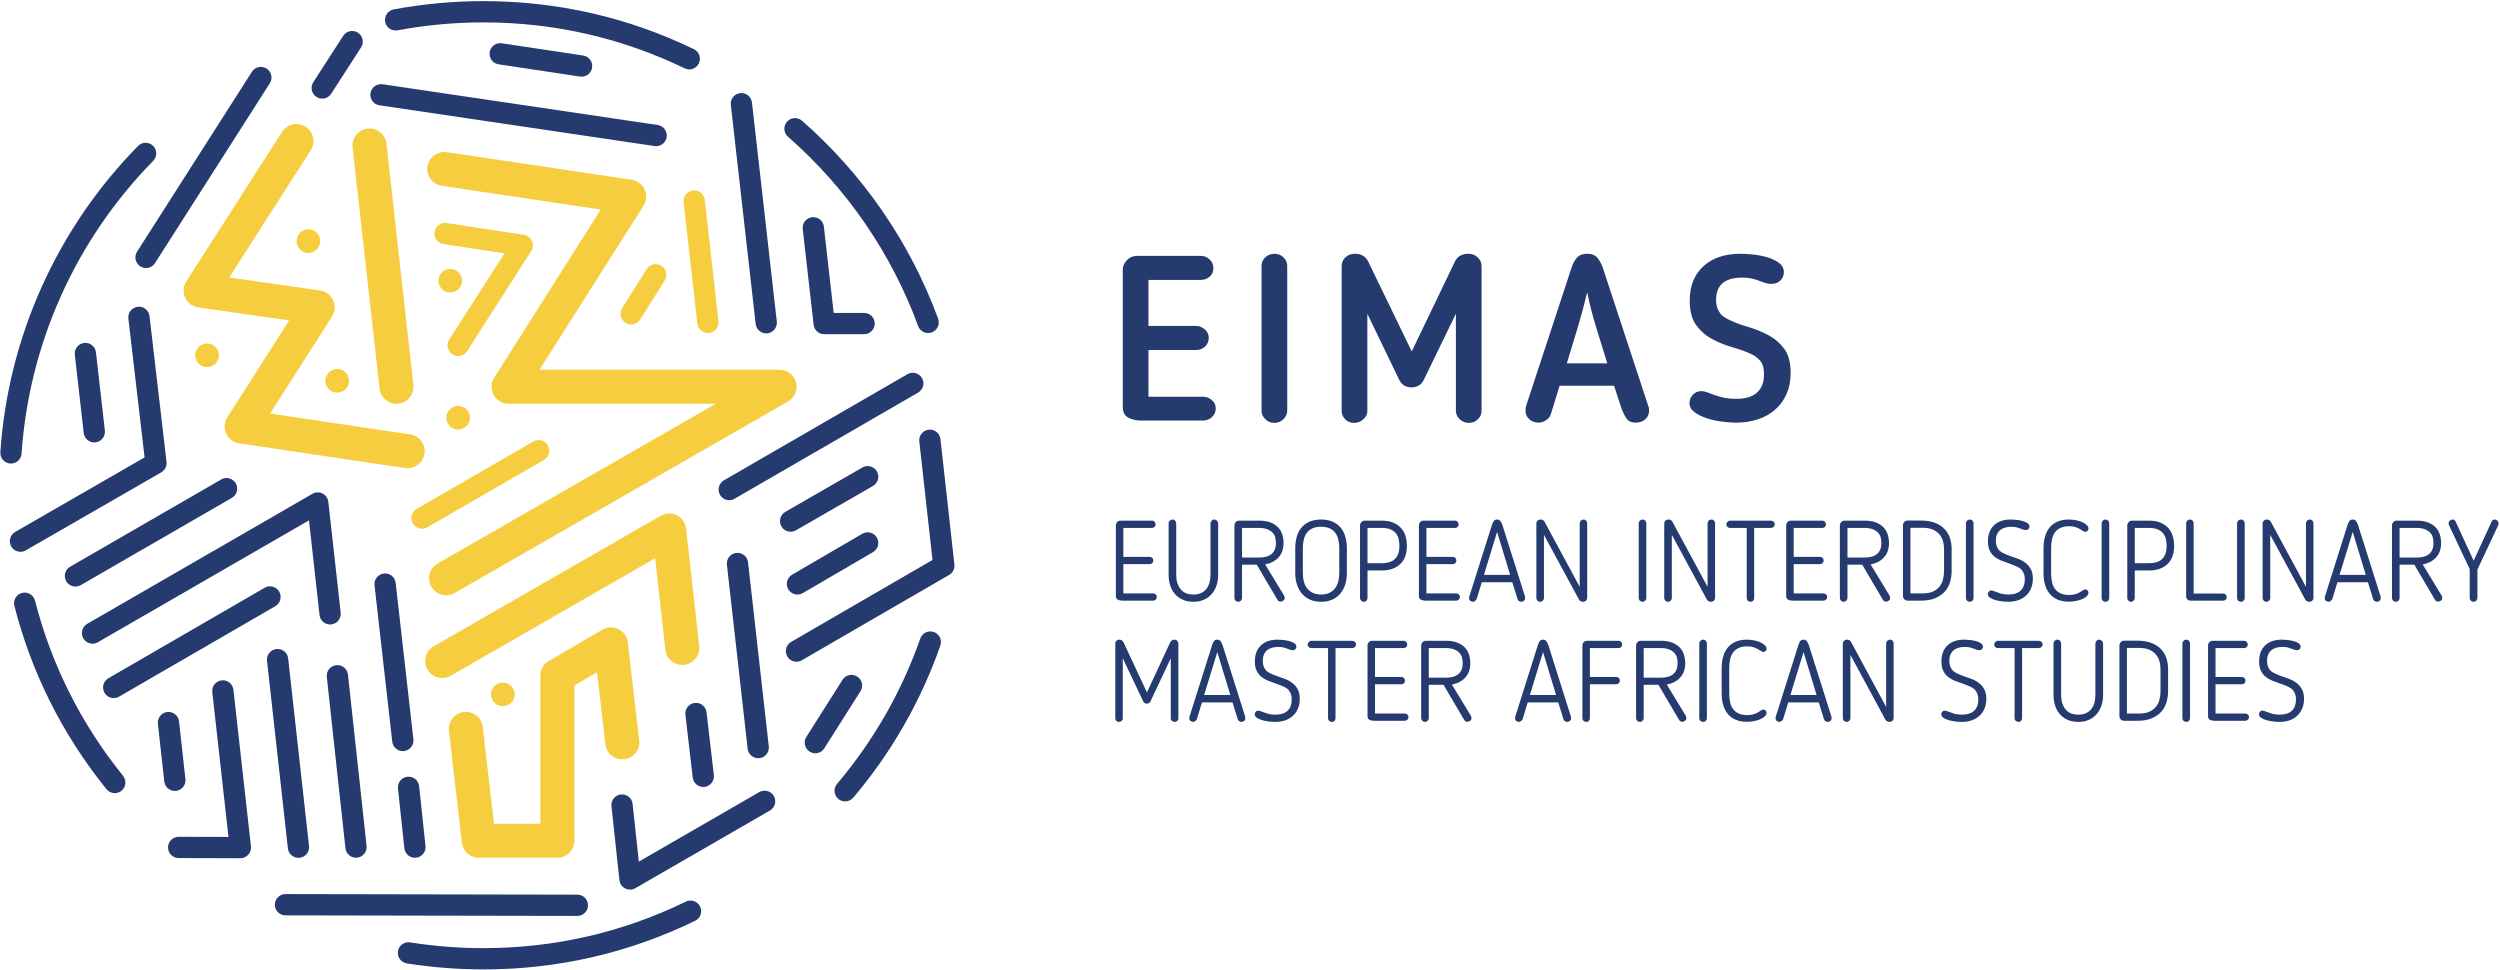
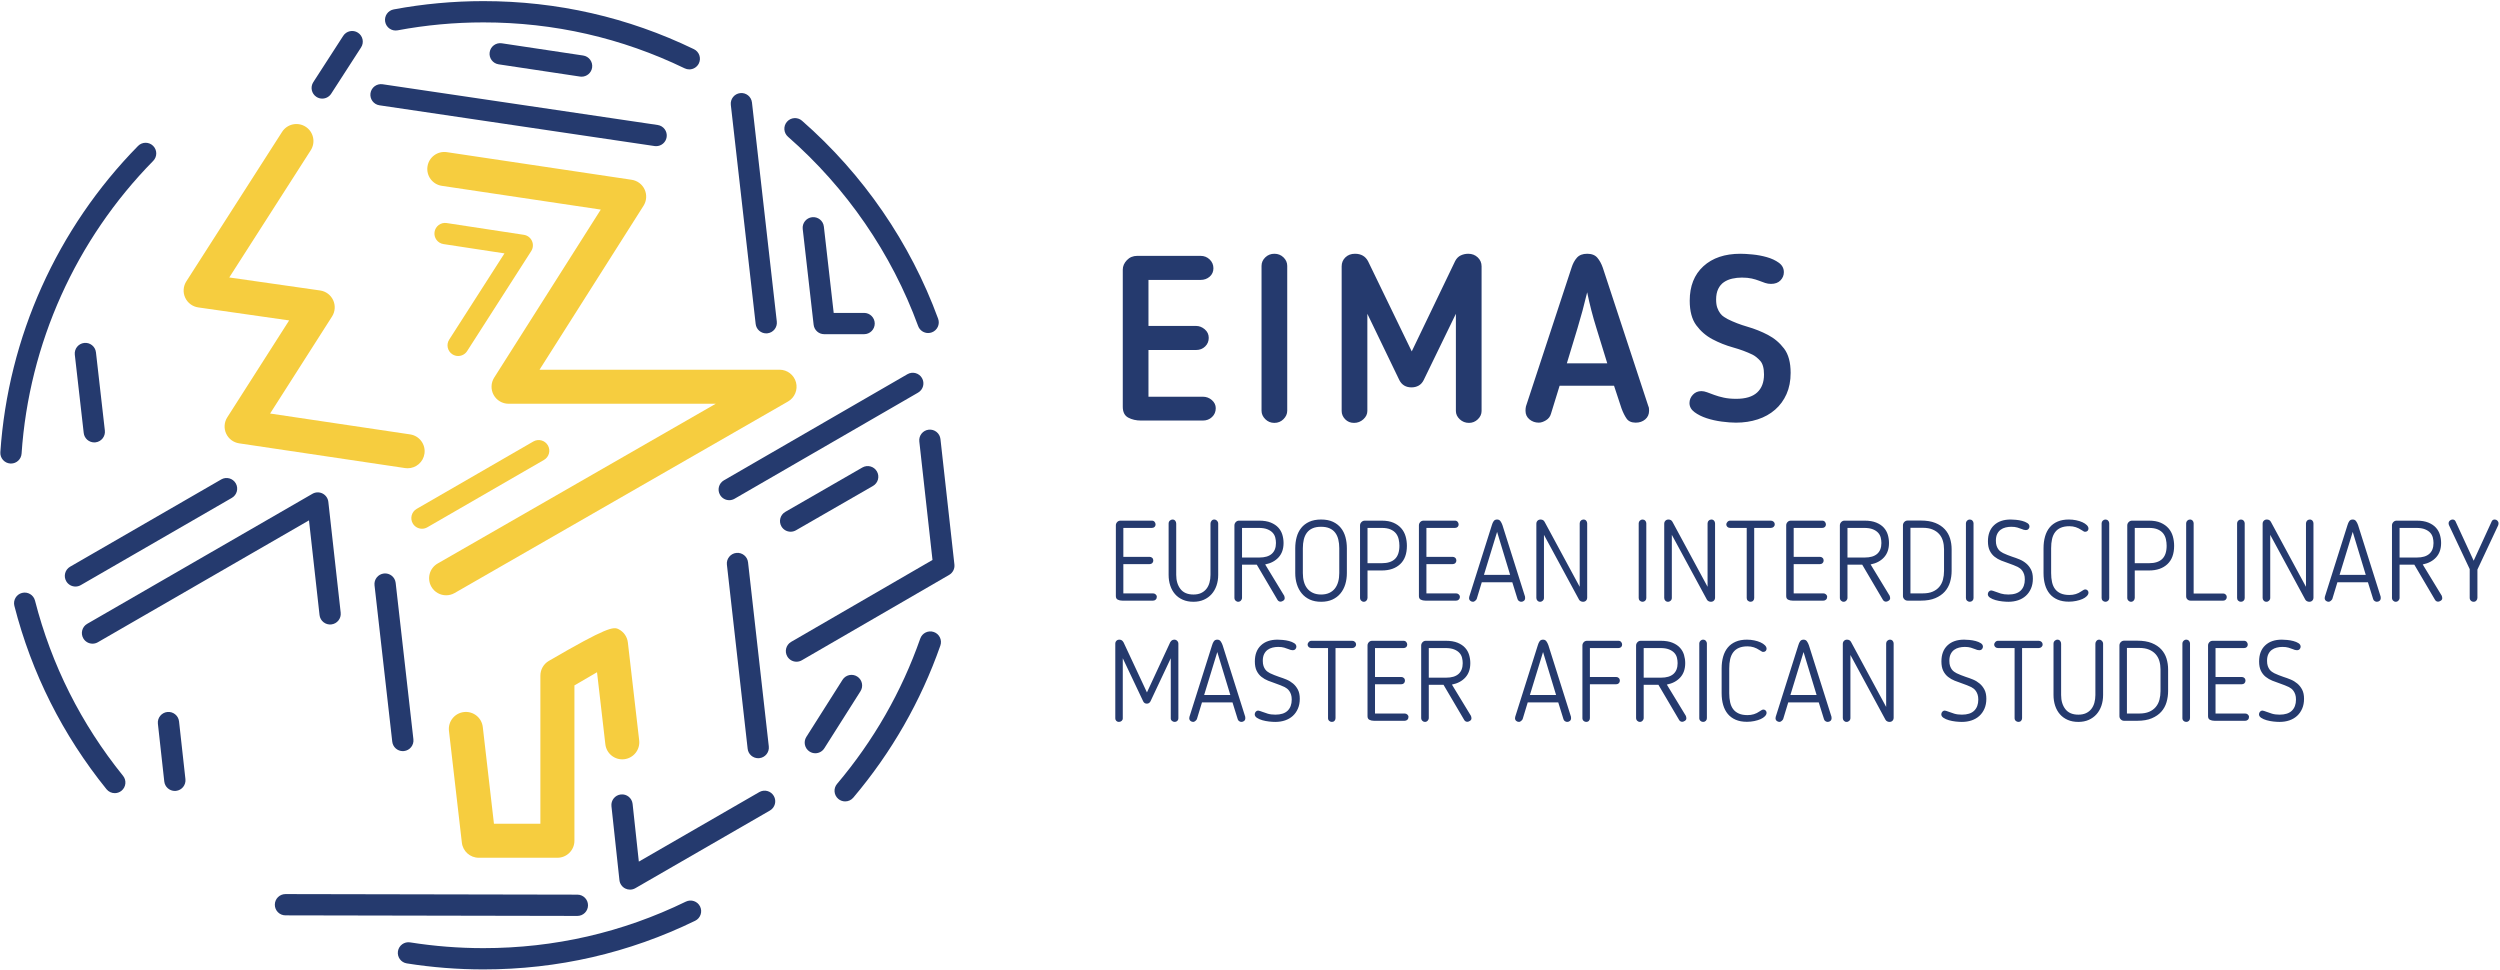
<svg xmlns="http://www.w3.org/2000/svg" width="701" height="272" viewBox="0 0 701 272">
  <g fill="none" fill-rule="evenodd">
    <path fill="#253A6E" d="M340.896 114.451C340.896 115.456 340.546 116.284 339.848 116.939 339.149 117.596 338.298 117.922 337.293 117.922L319.935 117.922C318.583 117.922 317.392 117.65 316.367 117.103 315.339 116.558 314.827 115.543 314.827 114.056L314.827 75.608C314.827 74.647 315.209 73.763 315.972 72.956 316.737 72.147 317.709 71.743 318.887 71.743L336.638 71.743C337.643 71.743 338.495 72.082 339.194 72.758 339.891 73.436 340.241 74.255 340.241 75.215 340.241 76.177 339.891 76.963 339.194 77.573 338.495 78.184 337.643 78.49 336.638 78.49L322.032 78.49 322.032 91.394 335.394 91.394C336.266 91.394 337.075 91.71 337.818 92.344 338.559 92.977 338.931 93.775 338.931 94.734 338.931 95.695 338.593 96.502 337.916 97.157 337.239 97.812 336.398 98.139 335.394 98.139L322.032 98.139 322.032 111.24 337.293 111.24C338.253 111.24 339.094 111.558 339.816 112.191 340.536 112.823 340.896 113.578 340.896 114.451M353.734 115.171L353.734 74.559C353.734 73.643 354.084 72.846 354.783 72.169 355.481 71.492 356.332 71.154 357.337 71.154 358.341 71.154 359.193 71.492 359.892 72.169 360.589 72.846 360.939 73.643 360.939 74.559L360.939 115.171C360.939 116.045 360.589 116.831 359.892 117.529 359.193 118.228 358.341 118.577 357.337 118.577 356.332 118.577 355.481 118.228 354.783 117.529 354.084 116.831 353.734 116.045 353.734 115.171M415.436 74.691L415.436 115.237C415.436 116.111 415.086 116.885 414.388 117.562 413.689 118.238 412.859 118.578 411.899 118.578 410.894 118.578 410.032 118.238 409.312 117.562 408.591 116.885 408.231 116.111 408.231 115.237L408.231 87.988 399.192 106.59C398.842 107.29 398.373 107.802 397.783 108.129 397.194 108.457 396.528 108.621 395.786 108.621 394.214 108.621 393.077 107.945 392.379 106.59L383.406 87.988 383.406 115.237C383.406 116.111 383.035 116.885 382.292 117.562 381.549 118.238 380.675 118.578 379.672 118.578 378.666 118.578 377.838 118.238 377.183 117.562 376.529 116.885 376.201 116.111 376.201 115.237L376.201 74.691C376.201 73.687 376.549 72.846 377.248 72.17 377.947 71.493 378.842 71.155 379.933 71.155 381.637 71.155 382.859 71.852 383.602 73.25L395.852 98.534 408.035 73.184C408.427 72.442 408.952 71.919 409.607 71.612 410.261 71.308 410.96 71.155 411.703 71.155 412.751 71.155 413.635 71.493 414.355 72.17 415.076 72.846 415.436 73.687 415.436 74.691M445.044 81.96C444.214 85.455 443.308 88.817 442.325 92.048 441.343 95.28 440.349 98.556 439.345 101.874L450.677 101.874C449.672 98.556 448.655 95.259 447.63 91.983 446.604 88.708 445.742 85.367 445.044 81.96L445.044 81.96zM437.314 108.161L434.891 116.022C434.672 116.808 434.202 117.42 433.482 117.856 432.763 118.292 432.096 118.512 431.484 118.512 430.479 118.512 429.606 118.205 428.864 117.595 428.121 116.983 427.751 116.177 427.751 115.171 427.751 114.996 427.761 114.778 427.783 114.516 427.806 114.254 427.838 114.057 427.882 113.927L440.655 75.084C441.003 73.948 441.506 73.01 442.161 72.267 442.816 71.524 443.776 71.154 445.044 71.154 446.31 71.154 447.259 71.524 447.893 72.267 448.525 73.01 449.039 73.948 449.432 75.084L462.204 113.927C462.292 114.057 462.346 114.254 462.368 114.516 462.391 114.778 462.402 114.996 462.402 115.171 462.402 116.177 462.041 116.983 461.32 117.595 460.601 118.205 459.716 118.512 458.668 118.512 457.489 118.512 456.637 118.14 456.113 117.398 455.589 116.656 455.108 115.694 454.672 114.516L452.577 108.161 437.314 108.161zM494.627 105.018C494.627 103.228 494.267 101.939 493.546 101.154 492.825 100.368 492.114 99.801 491.417 99.451 489.802 98.664 487.978 97.988 485.948 97.42 483.918 96.854 481.996 96.088 480.184 95.127 478.371 94.167 476.853 92.857 475.631 91.198 474.408 89.538 473.798 87.246 473.798 84.32 473.798 80.215 475.075 76.995 477.629 74.658 480.184 72.323 483.644 71.155 488.012 71.155 488.884 71.155 490.009 71.219 491.385 71.35 492.761 71.482 494.104 71.733 495.413 72.103 496.724 72.475 497.846 72.998 498.786 73.675 499.725 74.353 500.194 75.238 500.194 76.329 500.194 77.203 499.878 77.965 499.244 78.621 498.611 79.276 497.727 79.603 496.592 79.603 496.024 79.603 495.479 79.516 494.954 79.342 494.431 79.168 493.862 78.96 493.252 78.719 492.64 78.479 491.951 78.273 491.189 78.097 490.424 77.923 489.494 77.834 488.404 77.834 487.486 77.834 486.591 77.933 485.719 78.129 484.845 78.326 484.07 78.654 483.393 79.112 482.716 79.571 482.182 80.204 481.789 81.012 481.396 81.821 481.199 82.814 481.199 83.993 481.199 84.909 481.307 85.674 481.526 86.285 481.745 86.897 482.018 87.42 482.346 87.856 482.673 88.294 483.033 88.632 483.427 88.872 483.819 89.113 484.169 89.321 484.474 89.494 486.133 90.324 487.978 91.034 490.009 91.622 492.039 92.212 493.95 92.977 495.74 93.915 497.53 94.855 499.037 96.132 500.26 97.747 501.482 99.363 502.095 101.635 502.095 104.559 502.095 106.787 501.711 108.763 500.948 110.488 500.183 112.213 499.113 113.676 497.738 114.875 496.363 116.078 494.734 116.984 492.858 117.595 490.981 118.206 488.95 118.512 486.767 118.512 485.631 118.512 484.311 118.414 482.804 118.217 481.298 118.021 479.877 117.704 478.546 117.267 477.213 116.831 476.078 116.262 475.14 115.565 474.2 114.867 473.731 114.014 473.731 113.009 473.731 112.136 474.048 111.362 474.682 110.684 475.315 110.007 476.11 109.669 477.072 109.669 477.552 109.669 478.088 109.779 478.678 109.997 479.267 110.215 479.943 110.466 480.708 110.749 481.471 111.034 482.356 111.285 483.36 111.503 484.365 111.721 485.522 111.83 486.832 111.83 489.452 111.83 491.406 111.241 492.694 110.062 493.982 108.883 494.627 107.203 494.627 105.018M324.371 167.339C324.371 167.657 324.271 167.917 324.07 168.118 323.867 168.319 323.619 168.421 323.321 168.421L314.699 168.421C314.212 168.421 313.787 168.33 313.427 168.15 313.065 167.97 312.887 167.636 312.887 167.148L312.887 147.295C312.887 146.956 313.009 146.653 313.252 146.388 313.496 146.123 313.809 145.99 314.191 145.99L323.004 145.99C323.301 145.99 323.545 146.097 323.735 146.309 323.926 146.521 324.021 146.776 324.021 147.071 324.021 147.349 323.926 147.576 323.735 147.757 323.545 147.938 323.301 148.027 323.004 148.027L314.986 148.027 314.986 156.14 322.367 156.14C322.642 156.14 322.881 156.235 323.083 156.427 323.285 156.616 323.385 156.86 323.385 157.158 323.385 157.454 323.29 157.699 323.099 157.89 322.908 158.081 322.664 158.176 322.367 158.176L314.986 158.176 314.986 166.385 323.321 166.385C323.597 166.385 323.841 166.48 324.053 166.67 324.265 166.861 324.371 167.084 324.371 167.339M341.583 161.2C341.583 162.28 341.424 163.282 341.105 164.206 340.787 165.129 340.331 165.923 339.737 166.591 339.144 167.26 338.418 167.785 337.559 168.167 336.7 168.548 335.729 168.738 334.647 168.738 333.522 168.738 332.526 168.548 331.657 168.167 330.786 167.785 330.06 167.26 329.478 166.591 328.895 165.923 328.448 165.129 328.142 164.206 327.834 163.282 327.681 162.28 327.681 161.2L327.681 146.819C327.681 146.48 327.791 146.203 328.015 145.99 328.236 145.779 328.496 145.673 328.793 145.673 329.091 145.673 329.335 145.785 329.524 146.006 329.716 146.23 329.812 146.5 329.812 146.819L329.812 161.2C329.812 162.81 330.209 164.131 331.005 165.16 331.8 166.189 333.014 166.703 334.647 166.703 335.475 166.703 336.186 166.565 336.779 166.288 337.373 166.012 337.865 165.632 338.258 165.143 338.65 164.656 338.941 164.072 339.133 163.393 339.324 162.716 339.42 161.983 339.42 161.2L339.42 146.819C339.42 146.52 339.52 146.256 339.722 146.023 339.923 145.79 340.173 145.673 340.47 145.673 340.767 145.673 341.026 145.79 341.249 146.023 341.472 146.256 341.583 146.52 341.583 146.819L341.583 161.2zM357.777 152.259C357.777 151.749 357.714 151.239 357.587 150.732 357.459 150.222 357.215 149.772 356.854 149.379 356.493 148.987 356.001 148.662 355.376 148.409 354.749 148.155 353.938 148.028 352.941 148.028L348.265 148.028 348.265 156.33 353.132 156.33C354.66 156.33 355.815 155.987 356.599 155.297 357.384 154.608 357.777 153.595 357.777 152.259M359.909 152.259C359.909 153.913 359.447 155.249 358.524 156.267 357.602 157.285 356.345 157.954 354.755 158.271L360.132 167.116 360.099 167.084C360.184 167.297 360.227 167.52 360.227 167.752 360.227 168.029 360.09 168.256 359.814 168.437 359.539 168.616 359.294 168.707 359.082 168.707 358.72 168.707 358.435 168.547 358.223 168.23L352.401 158.334 348.265 158.334 348.265 167.626C348.265 167.922 348.159 168.182 347.947 168.405 347.733 168.628 347.48 168.738 347.182 168.738 346.907 168.738 346.663 168.632 346.451 168.421 346.239 168.209 346.132 167.943 346.132 167.626L346.132 147.326C346.132 146.967 346.259 146.654 346.514 146.388 346.769 146.123 347.065 145.99 347.406 145.99L353.069 145.99C354.362 145.99 355.45 146.171 356.33 146.531 357.21 146.893 357.915 147.364 358.445 147.947 358.975 148.531 359.352 149.199 359.575 149.952 359.798 150.704 359.909 151.474 359.909 152.259M370.44 147.708C369.486 147.708 368.685 147.852 368.038 148.139 367.39 148.425 366.866 148.833 366.462 149.363 366.06 149.894 365.769 150.53 365.588 151.272 365.408 152.015 365.318 152.83 365.318 153.722L365.318 160.689C365.318 161.58 365.418 162.392 365.621 163.124 365.822 163.855 366.134 164.485 366.559 165.016 366.983 165.546 367.518 165.961 368.166 166.257 368.812 166.555 369.57 166.703 370.44 166.703 371.309 166.703 372.068 166.555 372.715 166.257 373.361 165.961 373.891 165.546 374.306 165.016 374.719 164.485 375.026 163.855 375.229 163.124 375.43 162.392 375.531 161.58 375.531 160.689L375.531 153.722C375.531 152.83 375.441 152.015 375.26 151.272 375.08 150.53 374.789 149.894 374.385 149.363 373.983 148.833 373.458 148.425 372.81 148.139 372.163 147.852 371.373 147.708 370.44 147.708M370.44 168.738C369.231 168.738 368.175 168.531 367.275 168.118 366.373 167.705 365.621 167.132 365.016 166.4 364.411 165.668 363.955 164.814 363.648 163.839 363.339 162.863 363.186 161.813 363.186 160.689L363.186 153.722C363.186 152.618 363.319 151.58 363.584 150.604 363.849 149.628 364.273 148.774 364.856 148.043 365.44 147.311 366.192 146.733 367.115 146.309 368.038 145.885 369.146 145.672 370.44 145.672 371.734 145.672 372.836 145.885 373.749 146.309 374.661 146.733 375.408 147.311 375.992 148.043 376.576 148.774 376.999 149.628 377.264 150.604 377.529 151.58 377.662 152.618 377.662 153.722L377.662 160.689C377.662 161.813 377.513 162.863 377.217 163.839 376.919 164.814 376.468 165.668 375.865 166.4 375.26 167.132 374.507 167.705 373.606 168.118 372.704 168.531 371.65 168.738 370.44 168.738M383.453 148.028L383.453 157.922 387.462 157.922C389.096 157.922 390.325 157.524 391.152 156.729 391.979 155.933 392.392 154.699 392.392 153.022 392.392 152.407 392.323 151.798 392.185 151.193 392.048 150.59 391.799 150.053 391.438 149.586 391.077 149.121 390.574 148.744 389.927 148.457 389.28 148.171 388.458 148.028 387.462 148.028L383.453 148.028zM387.462 159.959L383.453 159.959 383.453 167.627C383.453 167.923 383.352 168.182 383.15 168.405 382.949 168.629 382.699 168.739 382.403 168.739 382.127 168.739 381.884 168.632 381.672 168.422 381.459 168.21 381.353 167.943 381.353 167.627L381.353 147.327C381.353 146.967 381.485 146.654 381.751 146.388 382.016 146.124 382.328 145.991 382.689 145.991L387.462 145.991C388.755 145.991 389.848 146.187 390.738 146.58 391.63 146.972 392.356 147.492 392.918 148.139 393.48 148.787 393.883 149.534 394.128 150.382 394.37 151.23 394.493 152.122 394.493 153.054 394.493 155.303 393.861 157.014 392.6 158.192 391.337 159.37 389.626 159.959 387.462 159.959L387.462 159.959zM409.351 167.339C409.351 167.657 409.25 167.917 409.048 168.118 408.846 168.319 408.598 168.421 408.3 168.421L399.678 168.421C399.192 168.421 398.765 168.33 398.406 168.15 398.045 167.97 397.865 167.636 397.865 167.148L397.865 147.295C397.865 146.956 397.988 146.653 398.231 146.388 398.474 146.123 398.788 145.99 399.17 145.99L407.983 145.99C408.279 145.99 408.524 146.097 408.714 146.309 408.904 146.521 409 146.776 409 147.071 409 147.349 408.904 147.576 408.714 147.757 408.524 147.938 408.279 148.027 407.983 148.027L399.966 148.027 399.966 156.14 407.346 156.14C407.622 156.14 407.86 156.235 408.062 156.427 408.264 156.616 408.365 156.86 408.365 157.158 408.365 157.454 408.269 157.699 408.079 157.89 407.887 158.081 407.642 158.176 407.346 158.176L399.966 158.176 399.966 166.385 408.3 166.385C408.577 166.385 408.82 166.48 409.033 166.67 409.245 166.861 409.351 167.084 409.351 167.339M419.786 149.141L416.096 161.2 423.445 161.2 419.786 149.141zM415.491 163.267L414.06 167.976C413.954 168.166 413.801 168.341 413.599 168.5 413.396 168.66 413.212 168.739 413.041 168.739 412.744 168.739 412.485 168.644 412.262 168.453 412.039 168.261 411.928 168.007 411.928 167.689 411.928 167.54 411.948 167.403 411.991 167.275L418.323 147.232C418.45 146.787 418.619 146.415 418.833 146.119 419.043 145.822 419.361 145.672 419.786 145.672 420.189 145.672 420.503 145.827 420.724 146.134 420.947 146.442 421.133 146.808 421.281 147.232L427.613 167.275C427.613 167.318 427.618 167.381 427.629 167.466 427.639 167.552 427.644 167.626 427.644 167.689 427.644 168.007 427.539 168.261 427.327 168.453 427.114 168.644 426.848 168.739 426.531 168.739 426.341 168.739 426.14 168.669 425.928 168.532 425.714 168.394 425.576 168.209 425.513 167.976L424.05 163.267 415.491 163.267zM443.87 168.739C443.657 168.739 443.445 168.685 443.233 168.58 443.021 168.473 442.862 168.326 442.757 168.135L432.926 149.968 432.926 167.658C432.926 167.955 432.819 168.21 432.607 168.422 432.394 168.633 432.141 168.739 431.844 168.739 431.547 168.739 431.298 168.633 431.096 168.422 430.894 168.21 430.793 167.955 430.793 167.658L430.793 146.883C430.793 146.521 430.905 146.23 431.127 146.007 431.35 145.785 431.632 145.673 431.971 145.673 432.501 145.673 432.883 145.896 433.116 146.341L442.947 164.54 442.947 146.756C442.947 146.458 443.053 146.204 443.266 145.991 443.477 145.779 443.731 145.673 444.029 145.673 444.325 145.673 444.569 145.779 444.761 145.991 444.952 146.204 445.047 146.458 445.047 146.756L445.047 167.562C445.047 167.902 444.941 168.182 444.729 168.405 444.516 168.629 444.23 168.739 443.87 168.739M459.491 167.689L459.491 146.722C459.491 146.447 459.597 146.204 459.809 145.991 460.021 145.779 460.275 145.672 460.573 145.672 460.87 145.672 461.119 145.779 461.32 145.991 461.522 146.204 461.624 146.447 461.624 146.722L461.624 167.689C461.624 167.986 461.522 168.236 461.32 168.437 461.119 168.638 460.87 168.739 460.573 168.739 460.275 168.739 460.021 168.638 459.809 168.437 459.597 168.236 459.491 167.986 459.491 167.689M479.726 168.739C479.513 168.739 479.301 168.685 479.089 168.58 478.877 168.473 478.717 168.326 478.612 168.135L468.782 149.968 468.782 167.658C468.782 167.955 468.675 168.21 468.463 168.422 468.25 168.633 467.997 168.739 467.699 168.739 467.403 168.739 467.153 168.633 466.952 168.422 466.75 168.21 466.649 167.955 466.649 167.658L466.649 146.883C466.649 146.521 466.76 146.23 466.983 146.007 467.206 145.785 467.487 145.673 467.827 145.673 468.357 145.673 468.739 145.896 468.971 146.341L478.803 164.54 478.803 146.756C478.803 146.458 478.909 146.204 479.122 145.991 479.333 145.779 479.586 145.673 479.884 145.673 480.181 145.673 480.425 145.779 480.616 145.991 480.807 146.204 480.902 146.458 480.902 146.756L480.902 167.562C480.902 167.902 480.796 168.182 480.585 168.405 480.372 168.629 480.085 168.739 479.726 168.739M489.779 167.689L489.779 148.028 485.133 148.028C484.815 148.028 484.555 147.931 484.354 147.742 484.153 147.55 484.051 147.317 484.051 147.041 484.051 146.808 484.158 146.575 484.37 146.34 484.582 146.108 484.837 145.991 485.133 145.991L496.555 145.991C496.851 145.991 497.106 146.092 497.319 146.293 497.53 146.495 497.636 146.745 497.636 147.041 497.636 147.317 497.53 147.55 497.319 147.742 497.106 147.931 496.851 148.028 496.555 148.028L491.878 148.028 491.878 167.689C491.878 167.986 491.783 168.236 491.591 168.437 491.401 168.638 491.157 168.739 490.86 168.739 490.562 168.739 490.309 168.638 490.097 168.437 489.884 168.236 489.779 167.986 489.779 167.689M512.336 167.339C512.336 167.657 512.236 167.917 512.034 168.118 511.832 168.319 511.583 168.421 511.286 168.421L502.664 168.421C502.177 168.421 501.752 168.33 501.392 168.15 501.03 167.97 500.851 167.636 500.851 167.148L500.851 147.295C500.851 146.956 500.973 146.653 501.216 146.388 501.461 146.123 501.773 145.99 502.156 145.99L510.969 145.99C511.265 145.99 511.51 146.097 511.7 146.309 511.891 146.521 511.986 146.776 511.986 147.071 511.986 147.349 511.891 147.576 511.7 147.757 511.51 147.938 511.265 148.027 510.969 148.027L502.951 148.027 502.951 156.14 510.332 156.14C510.607 156.14 510.846 156.235 511.048 156.427 511.249 156.616 511.35 156.86 511.35 157.158 511.35 157.454 511.255 157.699 511.064 157.89 510.872 158.081 510.628 158.176 510.332 158.176L502.951 158.176 502.951 166.385 511.286 166.385C511.562 166.385 511.806 166.48 512.018 166.67 512.23 166.861 512.336 167.084 512.336 167.339M527.543 152.259C527.543 151.749 527.48 151.239 527.353 150.732 527.225 150.222 526.981 149.772 526.62 149.379 526.259 148.987 525.767 148.662 525.142 148.409 524.515 148.155 523.704 148.028 522.707 148.028L518.031 148.028 518.031 156.33 522.898 156.33C524.426 156.33 525.581 155.987 526.365 155.297 527.15 154.608 527.543 153.595 527.543 152.259M529.675 152.259C529.675 153.913 529.213 155.249 528.29 156.267 527.368 157.285 526.111 157.954 524.521 158.271L529.898 167.116 529.865 167.084C529.95 167.297 529.993 167.52 529.993 167.752 529.993 168.029 529.856 168.256 529.58 168.437 529.305 168.616 529.06 168.707 528.848 168.707 528.486 168.707 528.201 168.547 527.989 168.23L522.167 158.334 518.031 158.334 518.031 167.626C518.031 167.922 517.925 168.182 517.713 168.405 517.499 168.628 517.246 168.738 516.948 168.738 516.673 168.738 516.429 168.632 516.217 168.421 516.005 168.209 515.898 167.943 515.898 167.626L515.898 147.326C515.898 146.967 516.025 146.654 516.28 146.388 516.535 146.123 516.831 145.99 517.172 145.99L522.835 145.99C524.128 145.99 525.216 146.171 526.096 146.531 526.976 146.893 527.681 147.364 528.211 147.947 528.741 148.531 529.118 149.199 529.341 149.952 529.564 150.704 529.675 151.474 529.675 152.259M545.106 160.085L545.106 154.008C545.106 153.182 545 152.401 544.788 151.67 544.576 150.939 544.23 150.302 543.753 149.761 543.276 149.22 542.662 148.79 541.908 148.473 541.155 148.154 540.227 147.994 539.124 147.994L535.689 147.994 535.689 166.385 539.124 166.385C540.249 166.385 541.186 166.221 541.94 165.891 542.693 165.564 543.309 165.112 543.786 164.539 544.262 163.966 544.602 163.298 544.803 162.535 545.004 161.771 545.106 160.954 545.106 160.085L545.106 160.085zM547.238 160.085C547.238 161.166 547.088 162.211 546.792 163.219 546.495 164.226 546.006 165.112 545.329 165.875 544.65 166.64 543.758 167.254 542.657 167.721 541.553 168.188 540.195 168.421 538.584 168.421L534.893 168.421C534.532 168.421 534.225 168.294 533.971 168.039 533.716 167.784 533.588 167.478 533.588 167.116L533.588 147.295C533.588 146.936 533.716 146.622 533.971 146.356 534.225 146.092 534.532 145.959 534.893 145.959L538.584 145.959C540.195 145.959 541.553 146.182 542.657 146.627 543.758 147.071 544.65 147.667 545.329 148.409 546.006 149.151 546.495 150.005 546.792 150.97 547.088 151.935 547.238 152.947 547.238 154.008L547.238 160.085zM551.245 167.689L551.245 146.722C551.245 146.447 551.351 146.204 551.563 145.991 551.775 145.779 552.03 145.672 552.327 145.672 552.624 145.672 552.873 145.779 553.075 145.991 553.276 146.204 553.378 146.447 553.378 146.722L553.378 167.689C553.378 167.986 553.276 168.236 553.075 168.437 552.873 168.638 552.624 168.739 552.327 168.739 552.03 168.739 551.775 168.638 551.563 168.437 551.351 168.236 551.245 167.986 551.245 167.689M567.758 162.472C567.758 161.92 567.695 161.452 567.568 161.072 567.44 160.69 567.28 160.361 567.089 160.085 566.9 159.81 566.687 159.581 566.453 159.401 566.22 159.221 565.997 159.078 565.785 158.972 565.446 158.803 565.054 158.632 564.609 158.462 564.162 158.293 563.706 158.123 563.239 157.954 562.54 157.72 561.845 157.465 561.156 157.19 560.466 156.914 559.841 156.554 559.279 156.109 558.717 155.662 558.266 155.096 557.927 154.406 557.587 153.717 557.418 152.842 557.418 151.782 557.418 149.852 557.986 148.351 559.119 147.28 560.254 146.209 561.809 145.672 563.781 145.672 564.162 145.672 564.656 145.7 565.261 145.753 565.864 145.806 566.448 145.907 567.01 146.054 567.571 146.203 568.055 146.404 568.457 146.659 568.861 146.913 569.062 147.243 569.062 147.645 569.062 147.9 568.972 148.128 568.791 148.328 568.612 148.532 568.351 148.631 568.012 148.631 567.843 148.631 567.657 148.606 567.455 148.552 567.254 148.499 567.069 148.43 566.9 148.346 566.538 148.198 566.125 148.054 565.658 147.915 565.192 147.778 564.629 147.708 563.971 147.708 563.42 147.708 562.885 147.773 562.364 147.9 561.845 148.028 561.384 148.239 560.981 148.536 560.578 148.833 560.254 149.231 560.011 149.73 559.767 150.228 559.645 150.859 559.645 151.622 559.645 152.196 559.714 152.677 559.852 153.07 559.989 153.462 560.159 153.791 560.361 154.056 560.563 154.322 560.784 154.534 561.029 154.692 561.272 154.852 561.49 154.985 561.681 155.089 562.041 155.26 562.445 155.435 562.89 155.615 563.336 155.795 563.781 155.96 564.226 156.109 564.904 156.321 565.589 156.57 566.279 156.856 566.967 157.142 567.588 157.519 568.139 157.985 568.691 158.451 569.141 159.025 569.492 159.703 569.842 160.383 570.017 161.231 570.017 162.248 570.017 163.287 569.842 164.21 569.492 165.016 569.141 165.824 568.664 166.501 568.06 167.053 567.455 167.604 566.735 168.024 565.896 168.31 565.059 168.595 564.142 168.739 563.145 168.739 562.635 168.739 562.052 168.702 561.396 168.628 560.737 168.553 560.112 168.432 559.518 168.261 558.923 168.092 558.42 167.869 558.006 167.593 557.593 167.318 557.386 166.99 557.386 166.607 557.386 166.331 557.482 166.087 557.672 165.875 557.862 165.663 558.086 165.557 558.34 165.557 558.446 165.557 558.612 165.595 558.834 165.668 559.056 165.743 559.283 165.824 559.518 165.908 559.943 166.076 560.45 166.252 561.044 166.433 561.639 166.613 562.35 166.703 563.176 166.703 564.703 166.703 565.849 166.331 566.612 165.589 567.376 164.847 567.758 163.808 567.758 162.472M573.006 160.69L573.006 153.722C573.006 152.514 573.15 151.411 573.436 150.414 573.723 149.417 574.156 148.568 574.74 147.868 575.323 147.169 576.061 146.627 576.952 146.246 577.842 145.864 578.893 145.672 580.101 145.672 580.802 145.672 581.485 145.743 582.153 145.879 582.821 146.018 583.41 146.204 583.919 146.437 584.428 146.67 584.836 146.941 585.144 147.248 585.45 147.555 585.606 147.879 585.606 148.218 585.606 148.473 585.521 148.685 585.351 148.854 585.18 149.024 584.958 149.109 584.683 149.109 584.534 149.109 584.412 149.083 584.318 149.03 584.221 148.976 584.11 148.908 583.984 148.823 583.941 148.78 583.887 148.749 583.823 148.727 583.76 148.706 583.706 148.674 583.665 148.631 583.135 148.272 582.593 148.002 582.041 147.821 581.49 147.64 580.897 147.55 580.26 147.55 579.306 147.55 578.5 147.694 577.842 147.979 577.185 148.265 576.654 148.68 576.252 149.22 575.849 149.761 575.562 150.409 575.393 151.161 575.222 151.915 575.138 152.767 575.138 153.722L575.138 160.69C575.138 161.623 575.222 162.472 575.393 163.235 575.562 163.999 575.849 164.646 576.252 165.176 576.654 165.707 577.185 166.115 577.842 166.401 578.5 166.686 579.306 166.831 580.26 166.831 581.533 166.831 582.646 166.492 583.601 165.812L583.95 165.589C584.247 165.377 584.491 165.271 584.683 165.271 584.958 165.271 585.18 165.362 585.351 165.542 585.521 165.722 585.606 165.929 585.606 166.162 585.606 166.502 585.45 166.831 585.144 167.148 584.836 167.466 584.428 167.737 583.919 167.961 583.41 168.182 582.821 168.363 582.153 168.501 581.485 168.638 580.802 168.708 580.101 168.708 578.893 168.708 577.842 168.516 576.952 168.134 576.061 167.752 575.323 167.211 574.74 166.512 574.156 165.812 573.723 164.968 573.436 163.983 573.15 162.997 573.006 161.899 573.006 160.69M589.295 167.689L589.295 146.722C589.295 146.447 589.401 146.204 589.613 145.991 589.825 145.779 590.08 145.672 590.377 145.672 590.674 145.672 590.923 145.779 591.125 145.991 591.326 146.204 591.428 146.447 591.428 146.722L591.428 167.689C591.428 167.986 591.326 168.236 591.125 168.437 590.923 168.638 590.674 168.739 590.377 168.739 590.08 168.739 589.825 168.638 589.613 168.437 589.401 168.236 589.295 167.986 589.295 167.689M598.586 148.028L598.586 157.922 602.594 157.922C604.228 157.922 605.457 157.524 606.285 156.729 607.111 155.933 607.525 154.699 607.525 153.022 607.525 152.407 607.456 151.798 607.318 151.193 607.181 150.59 606.931 150.053 606.571 149.586 606.21 149.121 605.707 148.744 605.06 148.457 604.412 148.171 603.591 148.028 602.594 148.028L598.586 148.028zM602.594 159.959L598.586 159.959 598.586 167.627C598.586 167.923 598.484 168.182 598.283 168.405 598.082 168.629 597.832 168.739 597.536 168.739 597.259 168.739 597.016 168.632 596.804 168.422 596.591 168.21 596.485 167.943 596.485 167.627L596.485 147.327C596.485 146.967 596.618 146.654 596.884 146.388 597.149 146.124 597.461 145.991 597.822 145.991L602.594 145.991C603.888 145.991 604.981 146.187 605.87 146.58 606.762 146.972 607.488 147.492 608.05 148.139 608.613 148.787 609.016 149.534 609.26 150.382 609.503 151.23 609.625 152.122 609.625 153.054 609.625 155.303 608.993 157.014 607.733 158.192 606.47 159.37 604.758 159.959 602.594 159.959L602.594 159.959zM624.388 167.403C624.388 167.701 624.292 167.943 624.101 168.134 623.911 168.326 623.677 168.422 623.402 168.422L614.24 168.422C613.899 168.422 613.608 168.31 613.364 168.087 613.12 167.864 612.998 167.573 612.998 167.212L612.998 146.722C612.998 146.447 613.104 146.204 613.317 145.991 613.529 145.779 613.782 145.673 614.079 145.673 614.377 145.673 614.62 145.779 614.811 145.991 615.002 146.204 615.098 146.447 615.098 146.722L615.098 166.417 623.402 166.417C623.657 166.417 623.884 166.512 624.085 166.704 624.286 166.893 624.388 167.128 624.388 167.403M627.282 167.689L627.282 146.722C627.282 146.447 627.388 146.204 627.6 145.991 627.812 145.779 628.067 145.672 628.365 145.672 628.661 145.672 628.911 145.779 629.112 145.991 629.313 146.204 629.415 146.447 629.415 146.722L629.415 167.689C629.415 167.986 629.313 168.236 629.112 168.437 628.911 168.638 628.661 168.739 628.365 168.739 628.067 168.739 627.812 168.638 627.6 168.437 627.388 168.236 627.282 167.986 627.282 167.689M647.518 168.739C647.304 168.739 647.092 168.685 646.88 168.58 646.668 168.473 646.51 168.326 646.404 168.135L636.573 149.968 636.573 167.658C636.573 167.955 636.466 168.21 636.255 168.422 636.042 168.633 635.788 168.739 635.491 168.739 635.194 168.739 634.946 168.633 634.744 168.422 634.542 168.21 634.441 167.955 634.441 167.658L634.441 146.883C634.441 146.521 634.553 146.23 634.774 146.007 634.997 145.785 635.279 145.673 635.619 145.673 636.149 145.673 636.53 145.896 636.764 146.341L646.595 164.54 646.595 146.756C646.595 146.458 646.701 146.204 646.913 145.991 647.125 145.779 647.379 145.673 647.677 145.673 647.972 145.673 648.216 145.779 648.409 145.991 648.6 146.204 648.694 146.458 648.694 146.756L648.694 167.562C648.694 167.902 648.588 168.182 648.376 168.405 648.163 168.629 647.878 168.739 647.518 168.739M659.703 149.141L656.013 161.2 663.362 161.2 659.703 149.141zM655.408 163.267L653.977 167.976C653.87 168.166 653.717 168.341 653.516 168.5 653.312 168.66 653.129 168.739 652.958 168.739 652.66 168.739 652.402 168.644 652.179 168.453 651.956 168.261 651.845 168.007 651.845 167.689 651.845 167.54 651.865 167.403 651.908 167.275L658.24 147.232C658.367 146.787 658.536 146.415 658.749 146.119 658.96 145.822 659.278 145.672 659.703 145.672 660.106 145.672 660.42 145.827 660.641 146.134 660.864 146.442 661.05 146.808 661.198 147.232L667.53 167.275C667.53 167.318 667.535 167.381 667.546 167.466 667.556 167.552 667.561 167.626 667.561 167.689 667.561 168.007 667.456 168.261 667.244 168.453 667.031 168.644 666.765 168.739 666.448 168.739 666.258 168.739 666.056 168.669 665.844 168.532 665.631 168.394 665.493 168.209 665.43 167.976L663.966 163.267 655.408 163.267zM682.355 152.259C682.355 151.749 682.291 151.239 682.164 150.732 682.036 150.222 681.792 149.772 681.432 149.379 681.071 148.987 680.578 148.662 679.953 148.409 679.327 148.155 678.515 148.028 677.518 148.028L672.842 148.028 672.842 156.33 677.709 156.33C679.237 156.33 680.392 155.987 681.177 155.297 681.962 154.608 682.355 153.595 682.355 152.259M684.486 152.259C684.486 153.913 684.025 155.249 683.102 156.267 682.179 157.285 680.922 157.954 679.332 158.271L684.709 167.116 684.677 167.084C684.761 167.297 684.804 167.52 684.804 167.752 684.804 168.029 684.667 168.256 684.391 168.437 684.116 168.616 683.872 168.707 683.66 168.707 683.298 168.707 683.012 168.547 682.8 168.23L676.978 158.334 672.842 158.334 672.842 167.626C672.842 167.922 672.736 168.182 672.524 168.405 672.311 168.628 672.057 168.738 671.759 168.738 671.484 168.738 671.24 168.632 671.028 168.421 670.816 168.209 670.709 167.943 670.709 167.626L670.709 147.326C670.709 146.967 670.837 146.654 671.091 146.388 671.346 146.123 671.643 145.99 671.983 145.99L677.646 145.99C678.939 145.99 680.027 146.171 680.907 146.531 681.787 146.893 682.493 147.364 683.023 147.947 683.553 148.531 683.929 149.199 684.152 149.952 684.376 150.704 684.486 151.474 684.486 152.259M693.619 168.739C693.301 168.739 693.035 168.633 692.823 168.422 692.61 168.21 692.505 167.943 692.505 167.627L692.505 159.576 686.715 147.296C686.63 147.084 686.588 146.903 686.588 146.756 686.588 146.458 686.698 146.204 686.922 145.991 687.144 145.779 687.404 145.673 687.7 145.673 687.848 145.673 687.993 145.705 688.131 145.769 688.268 145.833 688.38 145.939 688.465 146.088L688.465 146.054 693.619 157.222 698.741 146.054 698.741 146.088C698.889 145.811 699.154 145.673 699.536 145.673 699.811 145.673 700.056 145.779 700.268 145.991 700.479 146.204 700.587 146.458 700.587 146.756 700.587 146.84 700.575 146.936 700.554 147.041 700.533 147.148 700.511 147.232 700.49 147.296L694.668 159.704 694.668 167.627C694.668 167.923 694.567 168.182 694.366 168.405 694.165 168.629 693.915 168.739 693.619 168.739M330.416 180.505L330.416 201.439C330.416 201.716 330.316 201.948 330.114 202.139 329.912 202.33 329.674 202.425 329.398 202.425 329.101 202.425 328.842 202.33 328.618 202.139 328.396 201.948 328.284 201.716 328.284 201.439L328.284 184.577C327.861 185.489 327.404 186.46 326.917 187.488 326.429 188.518 325.937 189.562 325.437 190.622 324.939 191.684 324.445 192.728 323.958 193.757 323.47 194.784 323.015 195.755 322.59 196.666 322.356 197.092 322.018 197.303 321.572 197.303 321.105 197.303 320.767 197.092 320.555 196.666L314.827 184.577 314.827 201.439C314.827 201.716 314.72 201.948 314.509 202.139 314.297 202.33 314.031 202.425 313.713 202.425 313.437 202.425 313.205 202.33 313.014 202.139 312.822 201.948 312.728 201.716 312.728 201.439L312.728 180.505C312.728 180.166 312.833 179.891 313.045 179.678 313.257 179.466 313.533 179.359 313.873 179.359 314.381 179.359 314.763 179.604 315.018 180.091L315.018 180.06 321.603 194.154 328.157 180.027 328.157 180.06C328.412 179.593 328.794 179.359 329.304 179.359 329.6 179.359 329.859 179.471 330.082 179.693 330.306 179.916 330.416 180.187 330.416 180.505M341.329 182.828L337.639 194.886 344.987 194.886 341.329 182.828zM337.034 196.953L335.602 201.662C335.496 201.853 335.343 202.027 335.142 202.187 334.938 202.346 334.754 202.425 334.584 202.425 334.286 202.425 334.027 202.33 333.805 202.139 333.582 201.948 333.47 201.693 333.47 201.375 333.47 201.226 333.491 201.089 333.534 200.962L339.866 180.919C339.993 180.473 340.162 180.102 340.375 179.805 340.586 179.509 340.904 179.358 341.329 179.358 341.732 179.358 342.045 179.514 342.267 179.82 342.49 180.128 342.676 180.495 342.824 180.919L349.155 200.962C349.155 201.005 349.161 201.068 349.171 201.152 349.182 201.238 349.186 201.312 349.186 201.375 349.186 201.693 349.082 201.948 348.87 202.139 348.656 202.33 348.391 202.425 348.074 202.425 347.884 202.425 347.682 202.356 347.47 202.219 347.257 202.081 347.119 201.896 347.056 201.662L345.592 196.953 337.034 196.953zM362.2 196.159C362.2 195.607 362.137 195.139 362.009 194.76 361.882 194.376 361.721 194.048 361.531 193.773 361.341 193.496 361.128 193.268 360.895 193.088 360.661 192.909 360.439 192.764 360.227 192.659 359.888 192.489 359.496 192.32 359.05 192.149 358.604 191.98 358.148 191.81 357.681 191.641 356.982 191.406 356.287 191.153 355.597 190.876 354.908 190.601 354.283 190.242 353.721 189.796 353.158 189.35 352.708 188.782 352.368 188.094 352.029 187.404 351.86 186.53 351.86 185.47 351.86 183.538 352.427 182.037 353.561 180.968 354.696 179.895 356.251 179.358 358.223 179.358 358.604 179.358 359.097 179.387 359.702 179.44 360.306 179.494 360.89 179.594 361.452 179.742 362.013 179.891 362.497 180.091 362.899 180.345 363.303 180.6 363.504 180.929 363.504 181.333 363.504 181.588 363.414 181.815 363.233 182.016 363.053 182.219 362.793 182.319 362.454 182.319 362.285 182.319 362.098 182.292 361.897 182.239 361.696 182.185 361.51 182.118 361.341 182.032 360.979 181.885 360.566 181.742 360.099 181.602 359.634 181.464 359.07 181.395 358.413 181.395 357.862 181.395 357.326 181.459 356.806 181.588 356.287 181.714 355.825 181.927 355.423 182.224 355.019 182.519 354.696 182.917 354.453 183.417 354.209 183.915 354.087 184.547 354.087 185.309 354.087 185.882 354.155 186.364 354.293 186.757 354.43 187.149 354.601 187.477 354.803 187.744 355.004 188.008 355.226 188.22 355.471 188.38 355.714 188.538 355.931 188.672 356.123 188.776 356.483 188.946 356.886 189.123 357.332 189.302 357.777 189.482 358.223 189.647 358.668 189.796 359.346 190.007 360.031 190.257 360.72 190.542 361.409 190.828 362.03 191.206 362.581 191.673 363.132 192.138 363.583 192.713 363.933 193.389 364.283 194.07 364.459 194.917 364.459 195.935 364.459 196.975 364.283 197.898 363.933 198.703 363.583 199.511 363.106 200.189 362.502 200.739 361.897 201.291 361.176 201.71 360.338 201.996 359.501 202.282 358.583 202.425 357.587 202.425 357.077 202.425 356.493 202.388 355.837 202.315 355.179 202.239 354.553 202.119 353.959 201.948 353.365 201.78 352.862 201.555 352.447 201.28 352.034 201.006 351.828 200.677 351.828 200.294 351.828 200.018 351.924 199.774 352.113 199.561 352.304 199.351 352.528 199.244 352.781 199.244 352.888 199.244 353.054 199.281 353.275 199.356 353.498 199.429 353.725 199.511 353.959 199.595 354.384 199.763 354.892 199.939 355.486 200.119 356.08 200.299 356.791 200.389 357.618 200.389 359.144 200.389 360.291 200.018 361.054 199.276 361.818 198.535 362.2 197.494 362.2 196.159M372.381 201.375L372.381 181.714 367.735 181.714C367.417 181.714 367.157 181.617 366.956 181.428 366.754 181.237 366.653 181.003 366.653 180.728 366.653 180.495 366.76 180.261 366.972 180.027 367.184 179.794 367.438 179.678 367.735 179.678L379.157 179.678C379.453 179.678 379.708 179.778 379.921 179.98 380.132 180.182 380.238 180.431 380.238 180.728 380.238 181.003 380.132 181.237 379.921 181.428 379.708 181.617 379.453 181.714 379.157 181.714L374.48 181.714 374.48 201.375C374.48 201.673 374.385 201.922 374.193 202.124 374.002 202.325 373.758 202.425 373.462 202.425 373.164 202.425 372.911 202.325 372.699 202.124 372.485 201.922 372.381 201.673 372.381 201.375M394.937 201.026C394.937 201.344 394.836 201.604 394.635 201.805 394.432 202.007 394.184 202.109 393.886 202.109L385.265 202.109C384.777 202.109 384.352 202.017 383.993 201.837 383.631 201.658 383.452 201.324 383.452 200.835L383.452 180.983C383.452 180.643 383.574 180.34 383.817 180.076 384.061 179.81 384.374 179.678 384.756 179.678L393.57 179.678C393.866 179.678 394.11 179.785 394.301 179.997 394.491 180.209 394.587 180.463 394.587 180.759 394.587 181.036 394.491 181.263 394.301 181.444 394.11 181.625 393.866 181.714 393.57 181.714L385.552 181.714 385.552 189.827 392.933 189.827C393.208 189.827 393.446 189.923 393.649 190.114 393.85 190.304 393.951 190.548 393.951 190.845 393.951 191.142 393.855 191.386 393.665 191.578 393.473 191.768 393.229 191.864 392.933 191.864L385.552 191.864 385.552 200.072 393.886 200.072C394.163 200.072 394.407 200.167 394.619 200.358 394.831 200.549 394.937 200.771 394.937 201.026M410.144 185.946C410.144 185.437 410.081 184.927 409.953 184.419 409.826 183.91 409.582 183.459 409.221 183.066 408.86 182.674 408.368 182.35 407.742 182.096 407.116 181.842 406.305 181.715 405.308 181.715L400.631 181.715 400.631 190.018 405.498 190.018C407.026 190.018 408.181 189.674 408.966 188.985 409.751 188.295 410.144 187.282 410.144 185.946M412.275 185.946C412.275 187.6 411.814 188.936 410.891 189.955 409.968 190.973 408.711 191.641 407.121 191.959L412.498 200.803 412.466 200.771C412.551 200.984 412.594 201.207 412.594 201.439 412.594 201.717 412.456 201.944 412.18 202.125 411.905 202.303 411.661 202.394 411.449 202.394 411.087 202.394 410.801 202.235 410.589 201.918L404.767 192.022 400.631 192.022 400.631 201.313C400.631 201.61 400.525 201.87 400.313 202.092 400.1 202.315 399.847 202.425 399.549 202.425 399.274 202.425 399.03 202.319 398.818 202.109 398.606 201.897 398.499 201.631 398.499 201.313L398.499 181.014C398.499 180.654 398.626 180.341 398.881 180.076 399.136 179.81 399.432 179.678 399.773 179.678L405.435 179.678C406.728 179.678 407.816 179.859 408.696 180.218 409.576 180.58 410.282 181.051 410.812 181.635 411.342 182.218 411.719 182.886 411.941 183.639 412.165 184.392 412.275 185.161 412.275 185.946M432.67 182.828L428.979 194.886 436.328 194.886 432.67 182.828zM428.375 196.953L426.943 201.662C426.837 201.853 426.684 202.027 426.483 202.187 426.279 202.346 426.095 202.425 425.925 202.425 425.627 202.425 425.368 202.33 425.145 202.139 424.923 201.948 424.811 201.693 424.811 201.375 424.811 201.226 424.832 201.089 424.875 200.962L431.207 180.919C431.334 180.473 431.503 180.102 431.716 179.805 431.927 179.509 432.245 179.358 432.67 179.358 433.073 179.358 433.386 179.514 433.608 179.82 433.83 180.128 434.017 180.495 434.165 180.919L440.496 200.962C440.496 201.005 440.502 201.068 440.512 201.152 440.523 201.238 440.527 201.312 440.527 201.375 440.527 201.693 440.423 201.948 440.211 202.139 439.997 202.33 439.732 202.425 439.415 202.425 439.224 202.425 439.023 202.356 438.811 202.219 438.598 202.081 438.46 201.896 438.397 201.662L436.933 196.953 428.375 196.953zM445.809 191.864L445.809 201.376C445.809 201.674 445.712 201.923 445.522 202.125 445.33 202.326 445.087 202.426 444.789 202.426 444.493 202.426 444.239 202.326 444.027 202.125 443.814 201.923 443.708 201.674 443.708 201.376L443.708 180.983C443.708 180.643 443.83 180.341 444.074 180.076 444.318 179.81 444.631 179.678 445.013 179.678L453.827 179.678C454.122 179.678 454.367 179.785 454.558 179.997 454.747 180.209 454.844 180.463 454.844 180.76 454.844 181.036 454.747 181.263 454.558 181.444 454.367 181.625 454.122 181.715 453.827 181.715L445.809 181.715 445.809 189.827 453.19 189.827C453.465 189.827 453.703 189.924 453.906 190.114 454.107 190.304 454.207 190.549 454.207 190.845 454.207 191.142 454.113 191.386 453.921 191.578 453.73 191.768 453.486 191.864 453.19 191.864L445.809 191.864zM470.402 185.946C470.402 185.437 470.339 184.927 470.212 184.419 470.084 183.91 469.84 183.459 469.479 183.066 469.119 182.674 468.626 182.35 468.001 182.096 467.375 181.842 466.563 181.715 465.566 181.715L460.89 181.715 460.89 190.018 465.757 190.018C467.285 190.018 468.44 189.674 469.225 188.985 470.009 188.295 470.402 187.282 470.402 185.946M472.534 185.946C472.534 187.6 472.073 188.936 471.15 189.955 470.227 190.973 468.97 191.641 467.38 191.959L472.757 200.803 472.725 200.771C472.809 200.984 472.852 201.207 472.852 201.439 472.852 201.717 472.715 201.944 472.439 202.125 472.164 202.303 471.919 202.394 471.708 202.394 471.346 202.394 471.06 202.235 470.848 201.918L465.026 192.022 460.89 192.022 460.89 201.313C460.89 201.61 460.784 201.87 460.572 202.092 460.359 202.315 460.105 202.425 459.807 202.425 459.532 202.425 459.288 202.319 459.076 202.109 458.864 201.897 458.757 201.631 458.757 201.313L458.757 181.014C458.757 180.654 458.884 180.341 459.139 180.076 459.394 179.81 459.691 179.678 460.031 179.678L465.694 179.678C466.987 179.678 468.075 179.859 468.955 180.218 469.835 180.58 470.54 181.051 471.07 181.635 471.6 182.218 471.977 182.886 472.2 183.639 472.423 184.392 472.534 185.161 472.534 185.946M476.478 201.375L476.478 180.409C476.478 180.134 476.584 179.891 476.796 179.678 477.008 179.466 477.263 179.358 477.561 179.358 477.857 179.358 478.107 179.466 478.308 179.678 478.509 179.891 478.611 180.134 478.611 180.409L478.611 201.375C478.611 201.673 478.509 201.922 478.308 202.124 478.107 202.325 477.857 202.425 477.561 202.425 477.263 202.425 477.008 202.325 476.796 202.124 476.584 201.922 476.478 201.673 476.478 201.375M482.747 194.376L482.747 187.409C482.747 186.2 482.89 185.097 483.176 184.1 483.463 183.104 483.897 182.255 484.48 181.554 485.064 180.855 485.801 180.314 486.692 179.932 487.583 179.55 488.633 179.358 489.842 179.358 490.542 179.358 491.226 179.429 491.893 179.565 492.561 179.704 493.15 179.891 493.66 180.123 494.168 180.357 494.576 180.627 494.884 180.934 495.191 181.242 495.346 181.565 495.346 181.905 495.346 182.159 495.261 182.371 495.091 182.54 494.921 182.711 494.698 182.795 494.423 182.795 494.274 182.795 494.152 182.77 494.058 182.716 493.962 182.662 493.85 182.594 493.724 182.509 493.681 182.467 493.628 182.436 493.563 182.413 493.5 182.393 493.447 182.361 493.405 182.318 492.875 181.958 492.333 181.688 491.782 181.507 491.23 181.326 490.637 181.237 490 181.237 489.046 181.237 488.24 181.38 487.583 181.666 486.925 181.952 486.394 182.366 485.992 182.907 485.589 183.447 485.302 184.095 485.133 184.848 484.963 185.602 484.878 186.454 484.878 187.409L484.878 194.376C484.878 195.31 484.963 196.158 485.133 196.921 485.302 197.686 485.589 198.332 485.992 198.862 486.394 199.393 486.925 199.801 487.583 200.087 488.24 200.373 489.046 200.518 490 200.518 491.273 200.518 492.387 200.178 493.342 199.498L493.691 199.276C493.987 199.064 494.231 198.958 494.423 198.958 494.698 198.958 494.921 199.049 495.091 199.228 495.261 199.408 495.346 199.615 495.346 199.848 495.346 200.188 495.191 200.518 494.884 200.834 494.576 201.152 494.168 201.423 493.66 201.647 493.15 201.869 492.561 202.05 491.893 202.188 491.226 202.325 490.542 202.394 489.842 202.394 488.633 202.394 487.583 202.203 486.692 201.82 485.801 201.438 485.064 200.898 484.48 200.199 483.897 199.498 483.463 198.655 483.176 197.67 482.89 196.684 482.747 195.585 482.747 194.376M505.717 182.828L502.026 194.886 509.375 194.886 505.717 182.828zM501.422 196.953L499.99 201.662C499.884 201.853 499.731 202.027 499.53 202.187 499.326 202.346 499.142 202.425 498.972 202.425 498.674 202.425 498.415 202.33 498.192 202.139 497.97 201.948 497.858 201.693 497.858 201.375 497.858 201.226 497.879 201.089 497.922 200.962L504.254 180.919C504.381 180.473 504.55 180.102 504.763 179.805 504.974 179.509 505.292 179.358 505.717 179.358 506.12 179.358 506.433 179.514 506.655 179.82 506.877 180.128 507.064 180.495 507.212 180.919L513.543 200.962C513.543 201.005 513.549 201.068 513.559 201.152 513.57 201.238 513.574 201.312 513.574 201.375 513.574 201.693 513.47 201.948 513.258 202.139 513.044 202.33 512.779 202.425 512.462 202.425 512.271 202.425 512.07 202.356 511.858 202.219 511.645 202.081 511.507 201.896 511.444 201.662L509.98 196.953 501.422 196.953zM529.802 202.425C529.589 202.425 529.377 202.372 529.165 202.267 528.953 202.16 528.793 202.012 528.689 201.821L518.858 183.654 518.858 201.344C518.858 201.642 518.751 201.897 518.539 202.109 518.326 202.319 518.073 202.425 517.776 202.425 517.479 202.425 517.23 202.319 517.028 202.109 516.826 201.897 516.725 201.642 516.725 201.344L516.725 180.57C516.725 180.208 516.837 179.916 517.059 179.694 517.282 179.471 517.564 179.359 517.903 179.359 518.433 179.359 518.815 179.582 519.047 180.028L528.879 198.226 528.879 180.442C528.879 180.144 528.985 179.891 529.198 179.678 529.409 179.466 529.663 179.359 529.961 179.359 530.257 179.359 530.501 179.466 530.693 179.678 530.883 179.891 530.979 180.144 530.979 180.442L530.979 201.249C530.979 201.588 530.873 201.869 530.661 202.091 530.448 202.315 530.162 202.425 529.802 202.425M554.712 196.159C554.712 195.607 554.649 195.139 554.522 194.76 554.394 194.376 554.234 194.048 554.043 193.773 553.854 193.496 553.641 193.268 553.407 193.088 553.174 192.909 552.951 192.764 552.739 192.659 552.4 192.489 552.008 192.32 551.563 192.149 551.116 191.98 550.66 191.81 550.193 191.641 549.494 191.406 548.799 191.153 548.11 190.876 547.42 190.601 546.795 190.242 546.233 189.796 545.671 189.35 545.22 188.782 544.881 188.094 544.541 187.404 544.372 186.53 544.372 185.47 544.372 183.538 544.94 182.037 546.073 180.968 547.208 179.895 548.763 179.358 550.735 179.358 551.116 179.358 551.61 179.387 552.215 179.44 552.818 179.494 553.402 179.594 553.964 179.742 554.525 179.891 555.009 180.091 555.411 180.345 555.815 180.6 556.016 180.929 556.016 181.333 556.016 181.588 555.926 181.815 555.745 182.016 555.566 182.219 555.305 182.319 554.966 182.319 554.797 182.319 554.611 182.292 554.409 182.239 554.208 182.185 554.023 182.118 553.854 182.032 553.492 181.885 553.079 181.742 552.612 181.602 552.146 181.464 551.583 181.395 550.925 181.395 550.374 181.395 549.839 181.459 549.318 181.588 548.799 181.714 548.338 181.927 547.935 182.224 547.532 182.519 547.208 182.917 546.965 183.417 546.721 183.915 546.599 184.547 546.599 185.309 546.599 185.882 546.668 186.364 546.806 186.757 546.943 187.149 547.113 187.477 547.315 187.744 547.517 188.008 547.738 188.22 547.983 188.38 548.226 188.538 548.444 188.672 548.635 188.776 548.995 188.946 549.399 189.123 549.844 189.302 550.29 189.482 550.735 189.647 551.18 189.796 551.858 190.007 552.543 190.257 553.233 190.542 553.921 190.828 554.542 191.206 555.093 191.673 555.645 192.138 556.095 192.713 556.446 193.389 556.796 194.07 556.971 194.917 556.971 195.935 556.971 196.975 556.796 197.898 556.446 198.703 556.095 199.511 555.618 200.189 555.014 200.739 554.409 201.291 553.689 201.71 552.85 201.996 552.013 202.282 551.096 202.425 550.099 202.425 549.589 202.425 549.006 202.388 548.35 202.315 547.691 202.239 547.066 202.119 546.472 201.948 545.877 201.78 545.374 201.555 544.96 201.28 544.547 201.006 544.34 200.677 544.34 200.294 544.34 200.018 544.437 199.774 544.626 199.561 544.816 199.351 545.04 199.244 545.294 199.244 545.4 199.244 545.566 199.281 545.788 199.356 546.01 199.429 546.237 199.511 546.472 199.595 546.897 199.763 547.404 199.939 547.998 200.119 548.593 200.299 549.304 200.389 550.13 200.389 551.657 200.389 552.803 200.018 553.566 199.276 554.33 198.535 554.712 197.494 554.712 196.159M564.893 201.375L564.893 181.714 560.247 181.714C559.928 181.714 559.668 181.617 559.467 181.428 559.266 181.237 559.164 181.003 559.164 180.728 559.164 180.495 559.271 180.261 559.484 180.027 559.696 179.794 559.951 179.678 560.247 179.678L571.668 179.678C571.965 179.678 572.22 179.778 572.433 179.98 572.644 180.182 572.75 180.431 572.75 180.728 572.75 181.003 572.644 181.237 572.433 181.428 572.22 181.617 571.965 181.714 571.668 181.714L566.991 181.714 566.991 201.375C566.991 201.673 566.896 201.922 566.705 202.124 566.514 202.325 566.27 202.425 565.973 202.425 565.676 202.425 565.423 202.325 565.211 202.124 564.997 201.922 564.893 201.673 564.893 201.375M589.708 194.886C589.708 195.967 589.55 196.969 589.231 197.892 588.913 198.815 588.456 199.611 587.862 200.279 587.269 200.947 586.543 201.471 585.685 201.854 584.825 202.235 583.854 202.425 582.773 202.425 581.647 202.425 580.652 202.235 579.782 201.854 578.912 201.471 578.186 200.947 577.604 200.279 577.02 199.611 576.574 198.815 576.267 197.892 575.959 196.969 575.806 195.967 575.806 194.886L575.806 180.505C575.806 180.166 575.916 179.891 576.14 179.678 576.362 179.466 576.622 179.359 576.918 179.359 577.216 179.359 577.46 179.471 577.65 179.694 577.841 179.916 577.937 180.187 577.937 180.505L577.937 194.886C577.937 196.497 578.335 197.818 579.13 198.846 579.926 199.875 581.14 200.39 582.773 200.39 583.6 200.39 584.311 200.252 584.904 199.976 585.498 199.7 585.991 199.32 586.384 198.83 586.776 198.343 587.067 197.76 587.258 197.081 587.449 196.403 587.546 195.671 587.546 194.886L587.546 180.505C587.546 180.208 587.645 179.943 587.847 179.71 588.049 179.476 588.298 179.359 588.596 179.359 588.892 179.359 589.151 179.476 589.374 179.71 589.598 179.943 589.708 180.208 589.708 180.505L589.708 194.886zM605.807 193.773L605.807 187.696C605.807 186.869 605.701 186.089 605.489 185.357 605.277 184.626 604.931 183.989 604.453 183.448 603.976 182.908 603.362 182.477 602.609 182.16 601.856 181.841 600.928 181.682 599.824 181.682L596.389 181.682 596.389 200.072 599.824 200.072C600.949 200.072 601.886 199.908 602.64 199.578 603.394 199.251 604.01 198.799 604.486 198.226 604.962 197.653 605.303 196.985 605.504 196.222 605.705 195.459 605.807 194.642 605.807 193.773L605.807 193.773zM607.938 193.773C607.938 194.854 607.788 195.899 607.492 196.906 607.196 197.914 606.707 198.799 606.029 199.562 605.351 200.327 604.458 200.941 603.357 201.408 602.254 201.875 600.895 202.109 599.284 202.109L595.593 202.109C595.232 202.109 594.926 201.981 594.672 201.726 594.417 201.471 594.288 201.165 594.288 200.803L594.288 180.983C594.288 180.623 594.417 180.309 594.672 180.044 594.926 179.779 595.232 179.647 595.593 179.647L599.284 179.647C600.895 179.647 602.254 179.869 603.357 180.315 604.458 180.759 605.351 181.354 606.029 182.096 606.707 182.838 607.196 183.693 607.492 184.657 607.788 185.623 607.938 186.635 607.938 187.696L607.938 193.773zM611.945 201.375L611.945 180.409C611.945 180.134 612.051 179.891 612.263 179.678 612.475 179.466 612.73 179.358 613.027 179.358 613.324 179.358 613.573 179.466 613.775 179.678 613.976 179.891 614.078 180.134 614.078 180.409L614.078 201.375C614.078 201.673 613.976 201.922 613.775 202.124 613.573 202.325 613.324 202.425 613.027 202.425 612.73 202.425 612.475 202.325 612.263 202.124 612.051 201.922 611.945 201.673 611.945 201.375M630.621 201.026C630.621 201.344 630.521 201.604 630.319 201.805 630.117 202.007 629.868 202.109 629.571 202.109L620.949 202.109C620.462 202.109 620.037 202.017 619.677 201.837 619.315 201.658 619.136 201.324 619.136 200.835L619.136 180.983C619.136 180.643 619.258 180.34 619.501 180.076 619.745 179.81 620.058 179.678 620.44 179.678L629.254 179.678C629.55 179.678 629.795 179.785 629.985 179.997 630.176 180.209 630.271 180.463 630.271 180.759 630.271 181.036 630.176 181.263 629.985 181.444 629.795 181.625 629.55 181.714 629.254 181.714L621.236 181.714 621.236 189.827 628.617 189.827C628.892 189.827 629.131 189.923 629.333 190.114 629.534 190.304 629.635 190.548 629.635 190.845 629.635 191.142 629.54 191.386 629.349 191.578 629.157 191.768 628.913 191.864 628.617 191.864L621.236 191.864 621.236 200.072 629.571 200.072C629.847 200.072 630.091 200.167 630.303 200.358 630.515 200.549 630.621 200.771 630.621 201.026M643.793 196.159C643.793 195.607 643.73 195.139 643.602 194.76 643.475 194.376 643.314 194.048 643.124 193.773 642.934 193.496 642.721 193.268 642.488 193.088 642.254 192.909 642.032 192.764 641.82 192.659 641.481 192.489 641.089 192.32 640.643 192.149 640.197 191.98 639.741 191.81 639.274 191.641 638.575 191.406 637.88 191.153 637.19 190.876 636.501 190.601 635.876 190.242 635.314 189.796 634.751 189.35 634.301 188.782 633.961 188.094 633.622 187.404 633.453 186.53 633.453 185.47 633.453 183.538 634.02 182.037 635.154 180.968 636.289 179.895 637.843 179.358 639.816 179.358 640.197 179.358 640.69 179.387 641.295 179.44 641.899 179.494 642.483 179.594 643.045 179.742 643.606 179.891 644.09 180.091 644.492 180.345 644.896 180.6 645.097 180.929 645.097 181.333 645.097 181.588 645.007 181.815 644.826 182.016 644.646 182.219 644.386 182.319 644.047 182.319 643.878 182.319 643.691 182.292 643.49 182.239 643.289 182.185 643.103 182.118 642.934 182.032 642.572 181.885 642.159 181.742 641.692 181.602 641.227 181.464 640.663 181.395 640.006 181.395 639.455 181.395 638.919 181.459 638.399 181.588 637.88 181.714 637.418 181.927 637.016 182.224 636.612 182.519 636.289 182.917 636.046 183.417 635.802 183.915 635.68 184.547 635.68 185.309 635.68 185.882 635.748 186.364 635.886 186.757 636.023 187.149 636.194 187.477 636.396 187.744 636.597 188.008 636.819 188.22 637.064 188.38 637.307 188.538 637.524 188.672 637.716 188.776 638.076 188.946 638.479 189.123 638.925 189.302 639.37 189.482 639.816 189.647 640.261 189.796 640.939 190.007 641.624 190.257 642.313 190.542 643.002 190.828 643.623 191.206 644.174 191.673 644.725 192.138 645.176 192.713 645.526 193.389 645.876 194.07 646.052 194.917 646.052 195.935 646.052 196.975 645.876 197.898 645.526 198.703 645.176 199.511 644.699 200.189 644.095 200.739 643.49 201.291 642.769 201.71 641.931 201.996 641.094 202.282 640.176 202.425 639.18 202.425 638.67 202.425 638.086 202.388 637.43 202.315 636.772 202.239 636.146 202.119 635.552 201.948 634.958 201.78 634.455 201.555 634.04 201.28 633.627 201.006 633.421 200.677 633.421 200.294 633.421 200.018 633.517 199.774 633.706 199.561 633.897 199.351 634.121 199.244 634.374 199.244 634.481 199.244 634.647 199.281 634.868 199.356 635.091 199.429 635.318 199.511 635.552 199.595 635.977 199.763 636.485 199.939 637.079 200.119 637.673 200.299 638.384 200.389 639.211 200.389 640.737 200.389 641.884 200.018 642.647 199.276 643.411 198.535 643.793 197.494 643.793 196.159M260.249 93.383C259.033 93.383 257.891 92.634 257.447 91.425 249.986 71.057 237.367 52.702 220.953 38.344 219.713 37.259 219.588 35.374 220.672 34.134 221.758 32.894 223.643 32.768 224.882 33.853 242.048 48.868 255.246 68.067 263.052 89.373 263.618 90.92 262.823 92.634 261.275 93.2 260.937 93.324 260.591 93.383 260.249 93.383M193.275 19.459C192.839 19.459 192.397 19.363 191.978 19.16 174.308 10.614 155.321 6.281 135.541 6.281 127.458 6.281 119.364 7.029 111.487 8.505 109.865 8.809 108.308 7.742 108.004 6.122 107.701 4.502 108.768 2.943 110.387 2.641 118.627 1.097 127.09.313 135.541.313 156.228.313 176.09 4.848 194.577 13.789 196.06 14.506 196.68 16.29 195.963 17.773 195.448 18.838 194.383 19.459 193.275 19.459M3.078 129.977C3.01 129.977 2.942 129.974 2.874 129.97 1.229 129.859-.013 128.436.099 126.792 2.275 94.54 15.986 64.046 38.705 40.926 39.859 39.75 41.749 39.734 42.925 40.889 44.099 42.044 44.116 43.934 42.961 45.109 21.241 67.212 8.133 96.364 6.052 127.194 5.945 128.77 4.634 129.977 3.078 129.977M32.184 222.4C31.314 222.4 30.451 222.02 29.86 221.291 17.561 206.057 8.871 188.761 4.032 169.885 3.622 168.288 4.583 166.663 6.181 166.254 7.779 165.847 9.402 166.807 9.812 168.402 14.438 186.445 22.745 202.978 34.504 217.543 35.538 218.824 35.337 220.703 34.056 221.738 33.505 222.183 32.842 222.4 32.184 222.4M135.541 271.825C128.344 271.825 121.117 271.257 114.062 270.135 112.435 269.877 111.325 268.348 111.584 266.721 111.843 265.094 113.374 263.983 114.999 264.243 121.744 265.315 128.656 265.858 135.541 265.858 155.451 265.858 174.554 261.469 192.316 252.815 193.798 252.095 195.584 252.708 196.306 254.19 197.027 255.672 196.412 257.457 194.931 258.18 176.347 267.233 156.365 271.825 135.541 271.825M236.984 224.716C236.303 224.716 235.62 224.486 235.059 224.011 233.8 222.947 233.643 221.065 234.707 219.807 244.962 207.675 252.814 193.96 258.046 179.043 258.591 177.489 260.293 176.669 261.85 177.216 263.405 177.761 264.223 179.464 263.677 181.019 258.203 196.624 249.989 210.97 239.264 223.658 238.674 224.357 237.832 224.716 236.984 224.716M161.896 256.826L161.89 256.826 80.04 256.667C78.391 256.664 77.059 255.326 77.062 253.678 77.065 252.032 78.4 250.7 80.045 250.7L80.051 250.7 161.902 250.858C163.55 250.861 164.882 252.2 164.879 253.847 164.876 255.494 163.542 256.826 161.896 256.826M90.349 27.648C89.794 27.648 89.234 27.494 88.733 27.17 87.349 26.276 86.951 24.429 87.844 23.044L96.237 10.051C97.129 8.668 98.977 8.268 100.362 9.164 101.746 10.058 102.144 11.905 101.249 13.29L92.859 26.283C92.287 27.166 91.328 27.648 90.349 27.648M204.478 140.251C203.448 140.251 202.446 139.717 201.893 138.761 201.068 137.334 201.555 135.509 202.982 134.685L254.45 104.923C255.877 104.096 257.702 104.586 258.526 106.012 259.351 107.438 258.863 109.264 257.437 110.088L205.969 139.85C205.499 140.122 204.985 140.251 204.478 140.251M214.847 93.481C213.35 93.481 212.059 92.357 211.887 90.834L204.922 29.409C204.736 27.771 205.911 26.293 207.549 26.108 209.197 25.916 210.665 27.099 210.851 28.737L217.815 90.161C218 91.798 216.825 93.276 215.188 93.461 215.073 93.475 214.958 93.481 214.847 93.481M242.293 93.706L231.105 93.706C229.587 93.706 228.313 92.567 228.141 91.06L225.082 64.207C224.896 62.57 226.071 61.092 227.709 60.905 229.344 60.718 230.825 61.895 231.011 63.532L233.768 87.738 242.293 87.738C243.941 87.738 245.277 89.074 245.277 90.723 245.277 92.37 243.941 93.706 242.293 93.706M183.982 40.983C183.837 40.983 183.69 40.972 183.542 40.951L106.399 29.526C104.769 29.285 103.643 27.767 103.884 26.137 104.126 24.507 105.641 23.388 107.273 23.623L184.416 35.047C186.045 35.29 187.171 36.806 186.93 38.436 186.711 39.919 185.437 40.983 183.982 40.983" />
    <path fill="#253A6E" d="M163.081 21.502C162.934 21.502 162.785 21.491 162.635 21.469L139.81 18.037C138.18 17.793 137.058 16.273 137.303 14.644 137.547 13.015 139.067 11.893 140.696 12.137L163.521 15.567C165.15 15.813 166.273 17.332 166.028 18.962 165.807 20.44 164.533 21.502 163.081 21.502M112.949 210.615C111.451 210.615 110.161 209.492 109.988 207.969L105.015 164.108C104.83 162.47 106.007 160.994 107.643 160.808 109.288 160.621 110.759 161.799 110.944 163.435L115.917 207.296C116.102 208.933 114.926 210.411 113.289 210.595 113.175 210.609 113.06 210.615 112.949 210.615M212.602 212.604C211.104 212.604 209.813 211.479 209.641 209.955L203.823 158.337C203.638 156.701 204.816 155.223 206.454 155.039 208.084 154.852 209.568 156.033 209.752 157.669L215.571 209.287C215.755 210.923 214.578 212.401 212.94 212.585 212.827 212.598 212.713 212.604 212.602 212.604M25.945 180.487C24.914 180.487 23.911 179.953 23.359 178.995 22.535 177.568 23.023 175.743 24.451 174.92L87.608 138.462C88.48 137.957 89.549 137.928 90.446 138.383 91.344 138.838 91.953 139.715 92.064 140.716L95.529 171.797C95.712 173.434 94.532 174.909 92.894 175.091 91.26 175.275 89.781 174.094 89.598 172.457L86.639 145.911 27.434 180.087C26.965 180.358 26.451 180.487 25.945 180.487M21.159 164.469C20.128 164.469 19.125 163.934 18.572 162.976 17.748 161.55 18.237 159.725 19.664 158.901L62.032 134.435C63.459 133.61 65.283 134.099 66.107 135.527 66.931 136.953 66.442 138.779 65.015 139.603L22.648 164.069C22.179 164.339 21.665 164.469 21.159 164.469" />
-     <path fill="#253A6E" d="M31.889 195.743C30.858 195.743 29.857 195.21 29.303 194.254 28.477 192.828 28.965 191.003 30.39 190.177L74.21 164.807C75.636 163.981 77.463 164.47 78.287 165.895 79.114 167.321 78.626 169.146 77.201 169.972L33.38 195.342C32.91 195.614 32.395 195.743 31.889 195.743M5.743 154.722C4.711 154.722 3.707 154.186 3.154 153.227 2.332 151.799 2.823 149.975 4.251 149.153L40.541 128.253 35.995 89.328C35.804 87.691 36.975 86.21 38.612 86.019 40.256 85.826 41.731 86.998 41.922 88.636L46.695 129.512C46.834 130.696 46.254 131.848 45.221 132.444L7.229 154.324C6.76 154.593 6.248 154.722 5.743 154.722M197.199 220.665C195.706 220.665 194.417 219.546 194.239 218.026L192.188 200.418C191.997 198.781 193.17 197.3 194.806 197.108 196.451 196.917 197.925 198.092 198.116 199.728L200.167 217.336C200.357 218.973 199.185 220.454 197.548 220.645 197.43 220.658 197.314 220.665 197.199 220.665M99.821 240.501C98.317 240.501 97.024 239.369 96.858 237.84L91.636 189.803C91.459 188.165 92.642 186.693 94.281 186.515 95.925 186.339 97.39 187.521 97.569 189.158L102.791 237.195C102.968 238.833 101.785 240.306 100.146 240.483 100.037 240.495 99.928 240.501 99.821 240.501M40.944 75.159C40.394 75.159 39.84 75.007 39.341 74.689 37.953 73.803 37.546 71.957 38.432 70.569L70.631 20.134C71.517 18.744 73.361 18.337 74.751 19.224 76.139 20.11 76.547 21.956 75.66 23.346L43.462 73.779C42.892 74.671 41.928 75.159 40.944 75.159" />
    <path fill="#253A6E" d="M26.435 124.054C24.938 124.054 23.648 122.931 23.474 121.408L20.976 99.463C20.789 97.826 21.965 96.348 23.603 96.161 25.237 95.969 26.718 97.152 26.905 98.788L29.403 120.733C29.589 122.37 28.414 123.849 26.776 124.035 26.662 124.048 26.547 124.054 26.435 124.054M223.335 185.546C222.306 185.546 221.305 185.013 220.751 184.058 219.924 182.633 220.41 180.807 221.836 179.981L261.471 157.012 257.773 123.777C257.592 122.141 258.772 120.665 260.409 120.483 262.048 120.301 263.523 121.48 263.704 123.118L267.617 158.287C267.748 159.463 267.171 160.606 266.148 161.198L224.828 185.144C224.357 185.416 223.843 185.546 223.335 185.546M221.696 149.095C220.664 149.095 219.66 148.559 219.107 147.6 218.285 146.171 218.777 144.348 220.205 143.526L241.81 131.086C243.24 130.263 245.064 130.756 245.885 132.183 246.708 133.612 246.217 135.435 244.789 136.257L223.182 148.697C222.713 148.967 222.201 149.095 221.696 149.095" />
-     <path fill="#253A6E" d="M223.607 166.706C222.581 166.706 221.582 166.176 221.027 165.225 220.197 163.801 220.678 161.975 222.101 161.144L241.796 149.661C243.22 148.83 245.047 149.312 245.877 150.736 246.707 152.159 246.226 153.986 244.802 154.816L225.107 166.299C224.634 166.575 224.118 166.706 223.607 166.706M83.685 240.538C82.185 240.538 80.893 239.41 80.723 237.885L74.869 185.283C74.686 183.645 75.866 182.17 77.504 181.988 79.137 181.809 80.617 182.986 80.799 184.624L86.654 237.225C86.836 238.862 85.657 240.338 84.018 240.52 83.907 240.532 83.795 240.538 83.685 240.538M116.343 240.515C114.837 240.515 113.543 239.379 113.38 237.849L111.59 221.081C111.415 219.443 112.602 217.973 114.239 217.797 115.889 217.616 117.349 218.809 117.524 220.448L119.314 237.214C119.489 238.853 118.302 240.324 116.663 240.498 116.556 240.51 116.448 240.515 116.343 240.515M67.402 240.651L67.393 240.651 50.089 240.601C48.441 240.596 47.109 239.256 47.114 237.609 47.118 235.964 48.453 234.634 50.097 234.634L50.106 234.634 64.065 234.674 59.523 194.068C59.339 192.43 60.519 190.954 62.157 190.771 63.79 190.587 65.27 191.767 65.453 193.404L70.367 237.336C70.463 238.18 70.191 239.026 69.623 239.66 69.057 240.291 68.25 240.651 67.402 240.651" />
    <path fill="#253A6E" d="M49.024 221.779C47.523 221.779 46.231 220.65 46.062 219.124L44.272 202.937C44.09 201.3 45.272 199.825 46.91 199.644 48.545 199.464 50.022 200.644 50.203 202.281L51.994 218.467C52.174 220.106 50.994 221.58 49.356 221.761 49.245 221.773 49.133 221.779 49.024 221.779M176.653 249.452C176.19 249.452 175.727 249.345 175.301 249.129 174.402 248.672 173.795 247.791 173.687 246.788L171.449 226.052C171.272 224.414 172.457 222.942 174.095 222.765 175.733 222.583 177.205 223.774 177.382 225.412L179.128 241.596 212.905 222.103C214.332 221.278 216.156 221.769 216.98 223.196 217.804 224.624 217.314 226.448 215.887 227.272L178.144 249.053C177.684 249.318 177.169 249.452 176.653 249.452M228.615 211.212C228.069 211.212 227.516 211.063 227.021 210.748 225.629 209.867 225.216 208.024 226.097 206.632L236.242 190.619C237.124 189.227 238.967 188.813 240.359 189.695 241.752 190.577 242.165 192.42 241.283 193.813L231.138 209.825C230.57 210.722 229.603 211.212 228.615 211.212" />
    <path fill="#F6CD3F" d="M114.301,131.301 C114.067,131.301 113.83,131.283 113.592,131.248 L67.047,124.311 C65.447,124.072 64.076,123.039 63.406,121.568 C62.736,120.096 62.857,118.384 63.727,117.021 L81.073,89.848 L55.587,86.198 C53.98,85.968 52.6,84.937 51.923,83.461 C51.247,81.985 51.368,80.266 52.244,78.898 L79.097,36.978 C80.519,34.758 83.471,34.11 85.692,35.533 C87.911,36.955 88.558,39.907 87.136,42.128 L64.286,77.8 L89.76,81.447 C91.366,81.677 92.745,82.707 93.423,84.181 C94.1,85.656 93.981,87.373 93.108,88.741 L75.736,115.953 L114.999,121.804 C117.607,122.193 119.405,124.622 119.018,127.23 C118.664,129.599 116.626,131.301 114.301,131.301" />
-     <path fill="#F6CD3F" d="M111.169 113.214C108.77 113.214 106.703 111.409 106.431 108.97L98.872 41.341C98.579 38.721 100.466 36.359 103.086 36.067 105.706 35.772 108.068 37.66 108.36 40.28L115.919 107.909C116.212 110.529 114.325 112.891 111.705 113.184 111.525 113.204 111.346 113.214 111.169 113.214M123.997 190.128C122.344 190.128 120.737 189.269 119.853 187.732 118.539 185.447 119.327 182.529 121.612 181.215L185.264 144.615C186.658 143.814 188.364 143.769 189.8 144.495 191.236 145.223 192.209 146.624 192.388 148.224L196.066 181.144C196.36 183.764 194.473 186.125 191.852 186.418 189.233 186.714 186.871 184.824 186.579 182.204L183.708 156.524 126.371 189.492C125.622 189.923 124.804 190.128 123.997 190.128" />
-     <path fill="#F6CD3F" d="M156.296 240.515L134.248 240.515C131.823 240.515 129.784 238.698 129.506 236.288L125.889 204.947C125.586 202.327 127.464 199.959 130.084 199.657 132.708 199.353 135.071 201.233 135.373 203.852L138.503 230.968 151.523 230.968 151.523 189.443C151.523 187.744 152.425 186.173 153.892 185.318L168.905 176.568C170.297 175.756 172.004 175.702 173.445 176.423 174.887 177.144 175.866 178.543 176.052 180.144L179.226 207.597C179.528 210.215 177.65 212.584 175.031 212.887 172.411 213.194 170.044 211.313 169.741 208.694L167.405 188.493 161.069 192.186 161.069 235.742C161.069 238.378 158.933 240.515 156.296 240.515M125.103 166.919C123.449 166.919 121.842 166.06 120.959 164.523 119.646 162.237 120.434 159.318 122.72 158.006L200.692 113.213 142.602 113.213C140.861 113.213 139.257 112.265 138.419 110.739 137.58 109.214 137.638 107.353 138.571 105.882L168.457 58.769 123.882 52.106C121.275 51.717 119.477 49.287 119.867 46.679 120.256 44.071 122.691 42.277 125.294 42.663L177.123 50.41C178.72 50.649 180.088 51.679 180.759 53.148 181.43 54.616 181.313 56.325 180.449 57.689L151.284 103.666 218.585 103.666C220.748 103.666 222.64 105.119 223.198 107.209 223.755 109.298 222.838 111.502 220.963 112.578L127.476 166.284C126.727 166.715 125.909 166.919 125.103 166.919" />
+     <path fill="#F6CD3F" d="M156.296 240.515L134.248 240.515C131.823 240.515 129.784 238.698 129.506 236.288L125.889 204.947C125.586 202.327 127.464 199.959 130.084 199.657 132.708 199.353 135.071 201.233 135.373 203.852L138.503 230.968 151.523 230.968 151.523 189.443C151.523 187.744 152.425 186.173 153.892 185.318C170.297 175.756 172.004 175.702 173.445 176.423 174.887 177.144 175.866 178.543 176.052 180.144L179.226 207.597C179.528 210.215 177.65 212.584 175.031 212.887 172.411 213.194 170.044 211.313 169.741 208.694L167.405 188.493 161.069 192.186 161.069 235.742C161.069 238.378 158.933 240.515 156.296 240.515M125.103 166.919C123.449 166.919 121.842 166.06 120.959 164.523 119.646 162.237 120.434 159.318 122.72 158.006L200.692 113.213 142.602 113.213C140.861 113.213 139.257 112.265 138.419 110.739 137.58 109.214 137.638 107.353 138.571 105.882L168.457 58.769 123.882 52.106C121.275 51.717 119.477 49.287 119.867 46.679 120.256 44.071 122.691 42.277 125.294 42.663L177.123 50.41C178.72 50.649 180.088 51.679 180.759 53.148 181.43 54.616 181.313 56.325 180.449 57.689L151.284 103.666 218.585 103.666C220.748 103.666 222.64 105.119 223.198 107.209 223.755 109.298 222.838 111.502 220.963 112.578L127.476 166.284C126.727 166.715 125.909 166.919 125.103 166.919" />
    <path fill="#F6CD3F" d="M118.326 148.258C117.295 148.258 116.292 147.723 115.739 146.766 114.915 145.339 115.404 143.514 116.831 142.69L149.551 123.793C150.98 122.969 152.804 123.458 153.628 124.885 154.451 126.312 153.963 128.137 152.536 128.961L119.815 147.858C119.346 148.128 118.832 148.258 118.326 148.258M128.465 99.823C127.913 99.823 127.357 99.671 126.858 99.35 125.47 98.463 125.067 96.617 125.955 95.228L141.453 71.05 124.347 68.439C122.717 68.191 121.599 66.668 121.847 65.04 122.096 63.41 123.62 62.289 125.246 62.541L146.894 65.844C147.893 65.996 148.746 66.642 149.162 67.562 149.578 68.484 149.501 69.552 148.956 70.403L130.98 98.45C130.41 99.338 129.447 99.823 128.465 99.823" />
-     <path fill="#F6CD3F" d="M129.57 78.709C129.57 80.54 128.085 82.024 126.254 82.024 124.423 82.024 122.938 80.54 122.938 78.709 122.938 76.878 124.423 75.394 126.254 75.394 128.085 75.394 129.57 76.878 129.57 78.709M176.998 90.972C176.457 90.972 175.908 90.825 175.416 90.515 174.019 89.64 173.598 87.798 174.474 86.402L181.336 75.461C182.212 74.066 184.051 73.642 185.449 74.52 186.845 75.395 187.267 77.237 186.391 78.633L179.528 89.574C178.962 90.477 177.991 90.972 176.998 90.972M198.491 93.387C196.993 93.387 195.702 92.262 195.53 90.739L191.686 56.708C191.502 55.071 192.679 53.594 194.316 53.408 195.955 53.219 197.431 54.402 197.617 56.038L201.46 90.068C201.644 91.705 200.467 93.183 198.83 93.368 198.716 93.381 198.603 93.387 198.491 93.387M89.788 67.599C89.788 69.431 88.304 70.915 86.473 70.915 84.642 70.915 83.157 69.431 83.157 67.599 83.157 65.768 84.642 64.284 86.473 64.284 88.304 64.284 89.788 65.768 89.788 67.599M97.875 106.784C97.875 108.615 96.391 110.1 94.56 110.1 92.729 110.1 91.244 108.615 91.244 106.784 91.244 104.954 92.729 103.469 94.56 103.469 96.391 103.469 97.875 104.954 97.875 106.784M61.369 99.623C61.369 101.455 59.885 102.939 58.054 102.939 56.223 102.939 54.738 101.455 54.738 99.623 54.738 97.792 56.223 96.308 58.054 96.308 59.885 96.308 61.369 97.792 61.369 99.623M144.314 194.702C144.314 196.533 142.83 198.017 140.999 198.017 139.168 198.017 137.683 196.533 137.683 194.702 137.683 192.871 139.168 191.387 140.999 191.387 142.83 191.387 144.314 192.871 144.314 194.702M131.783 117.128C131.783 118.959 130.299 120.443 128.468 120.443 126.637 120.443 125.152 118.959 125.152 117.128 125.152 115.296 126.637 113.812 128.468 113.812 130.299 113.812 131.783 115.296 131.783 117.128" />
  </g>
</svg>